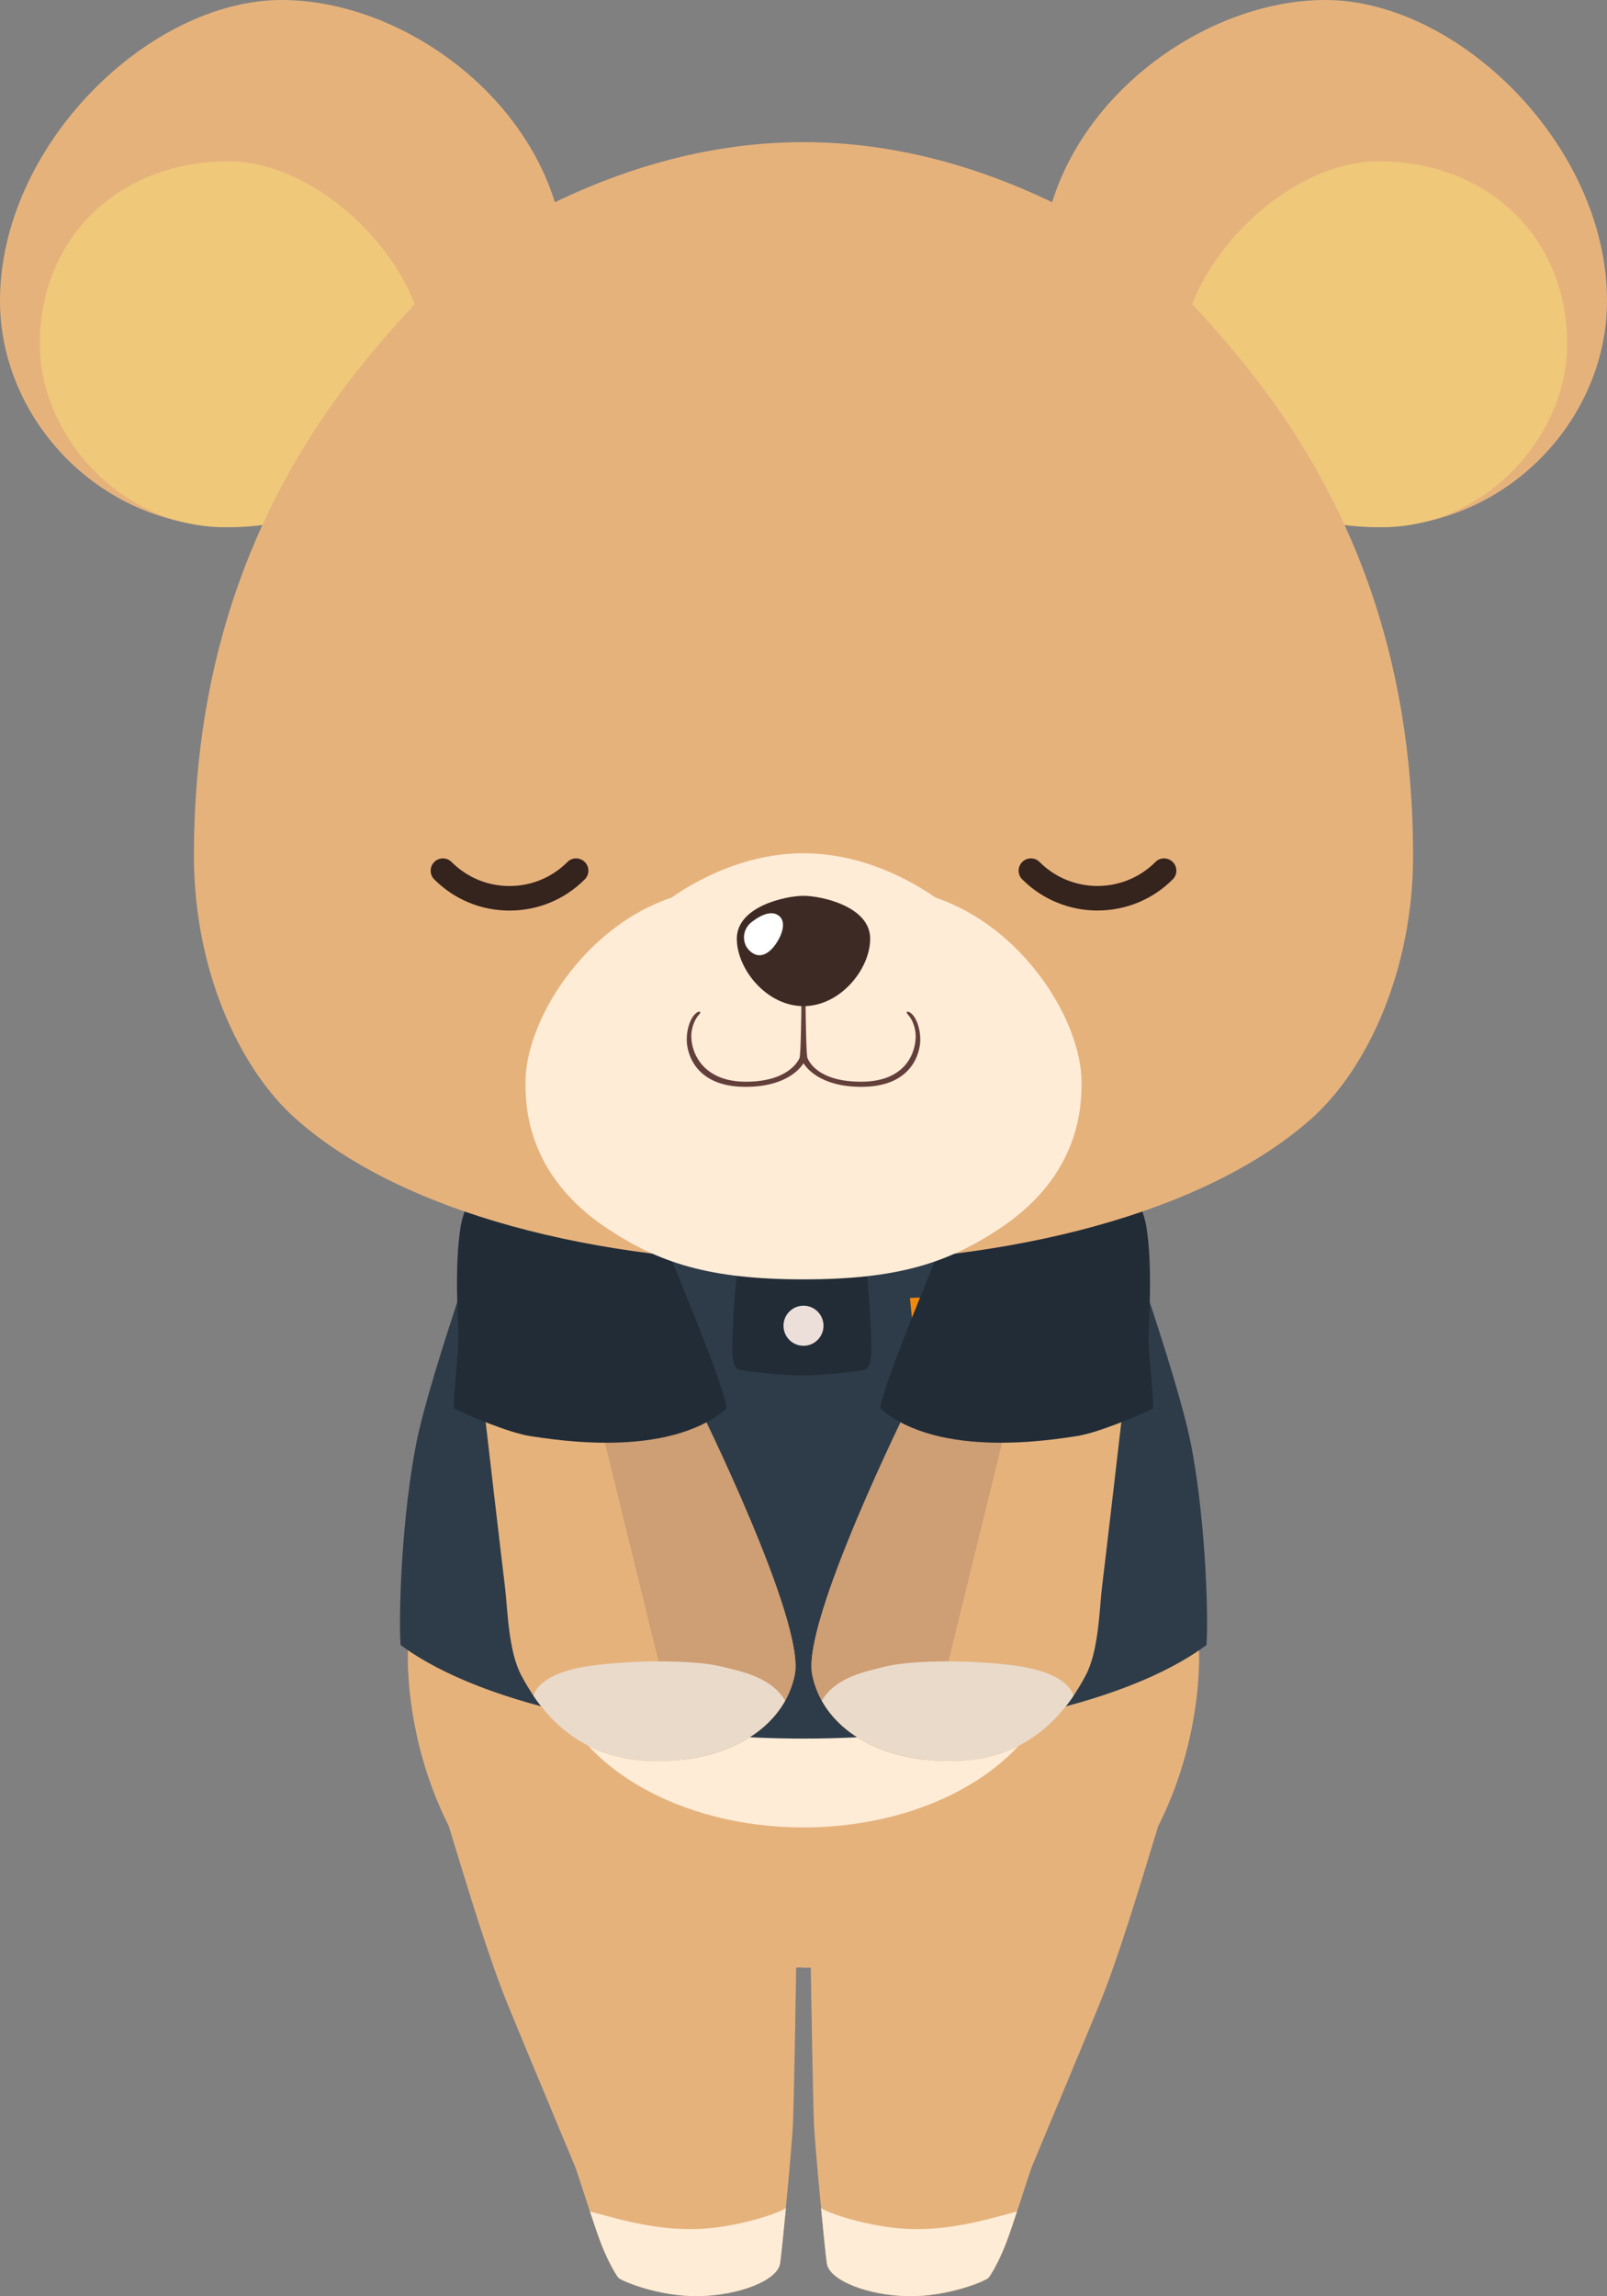
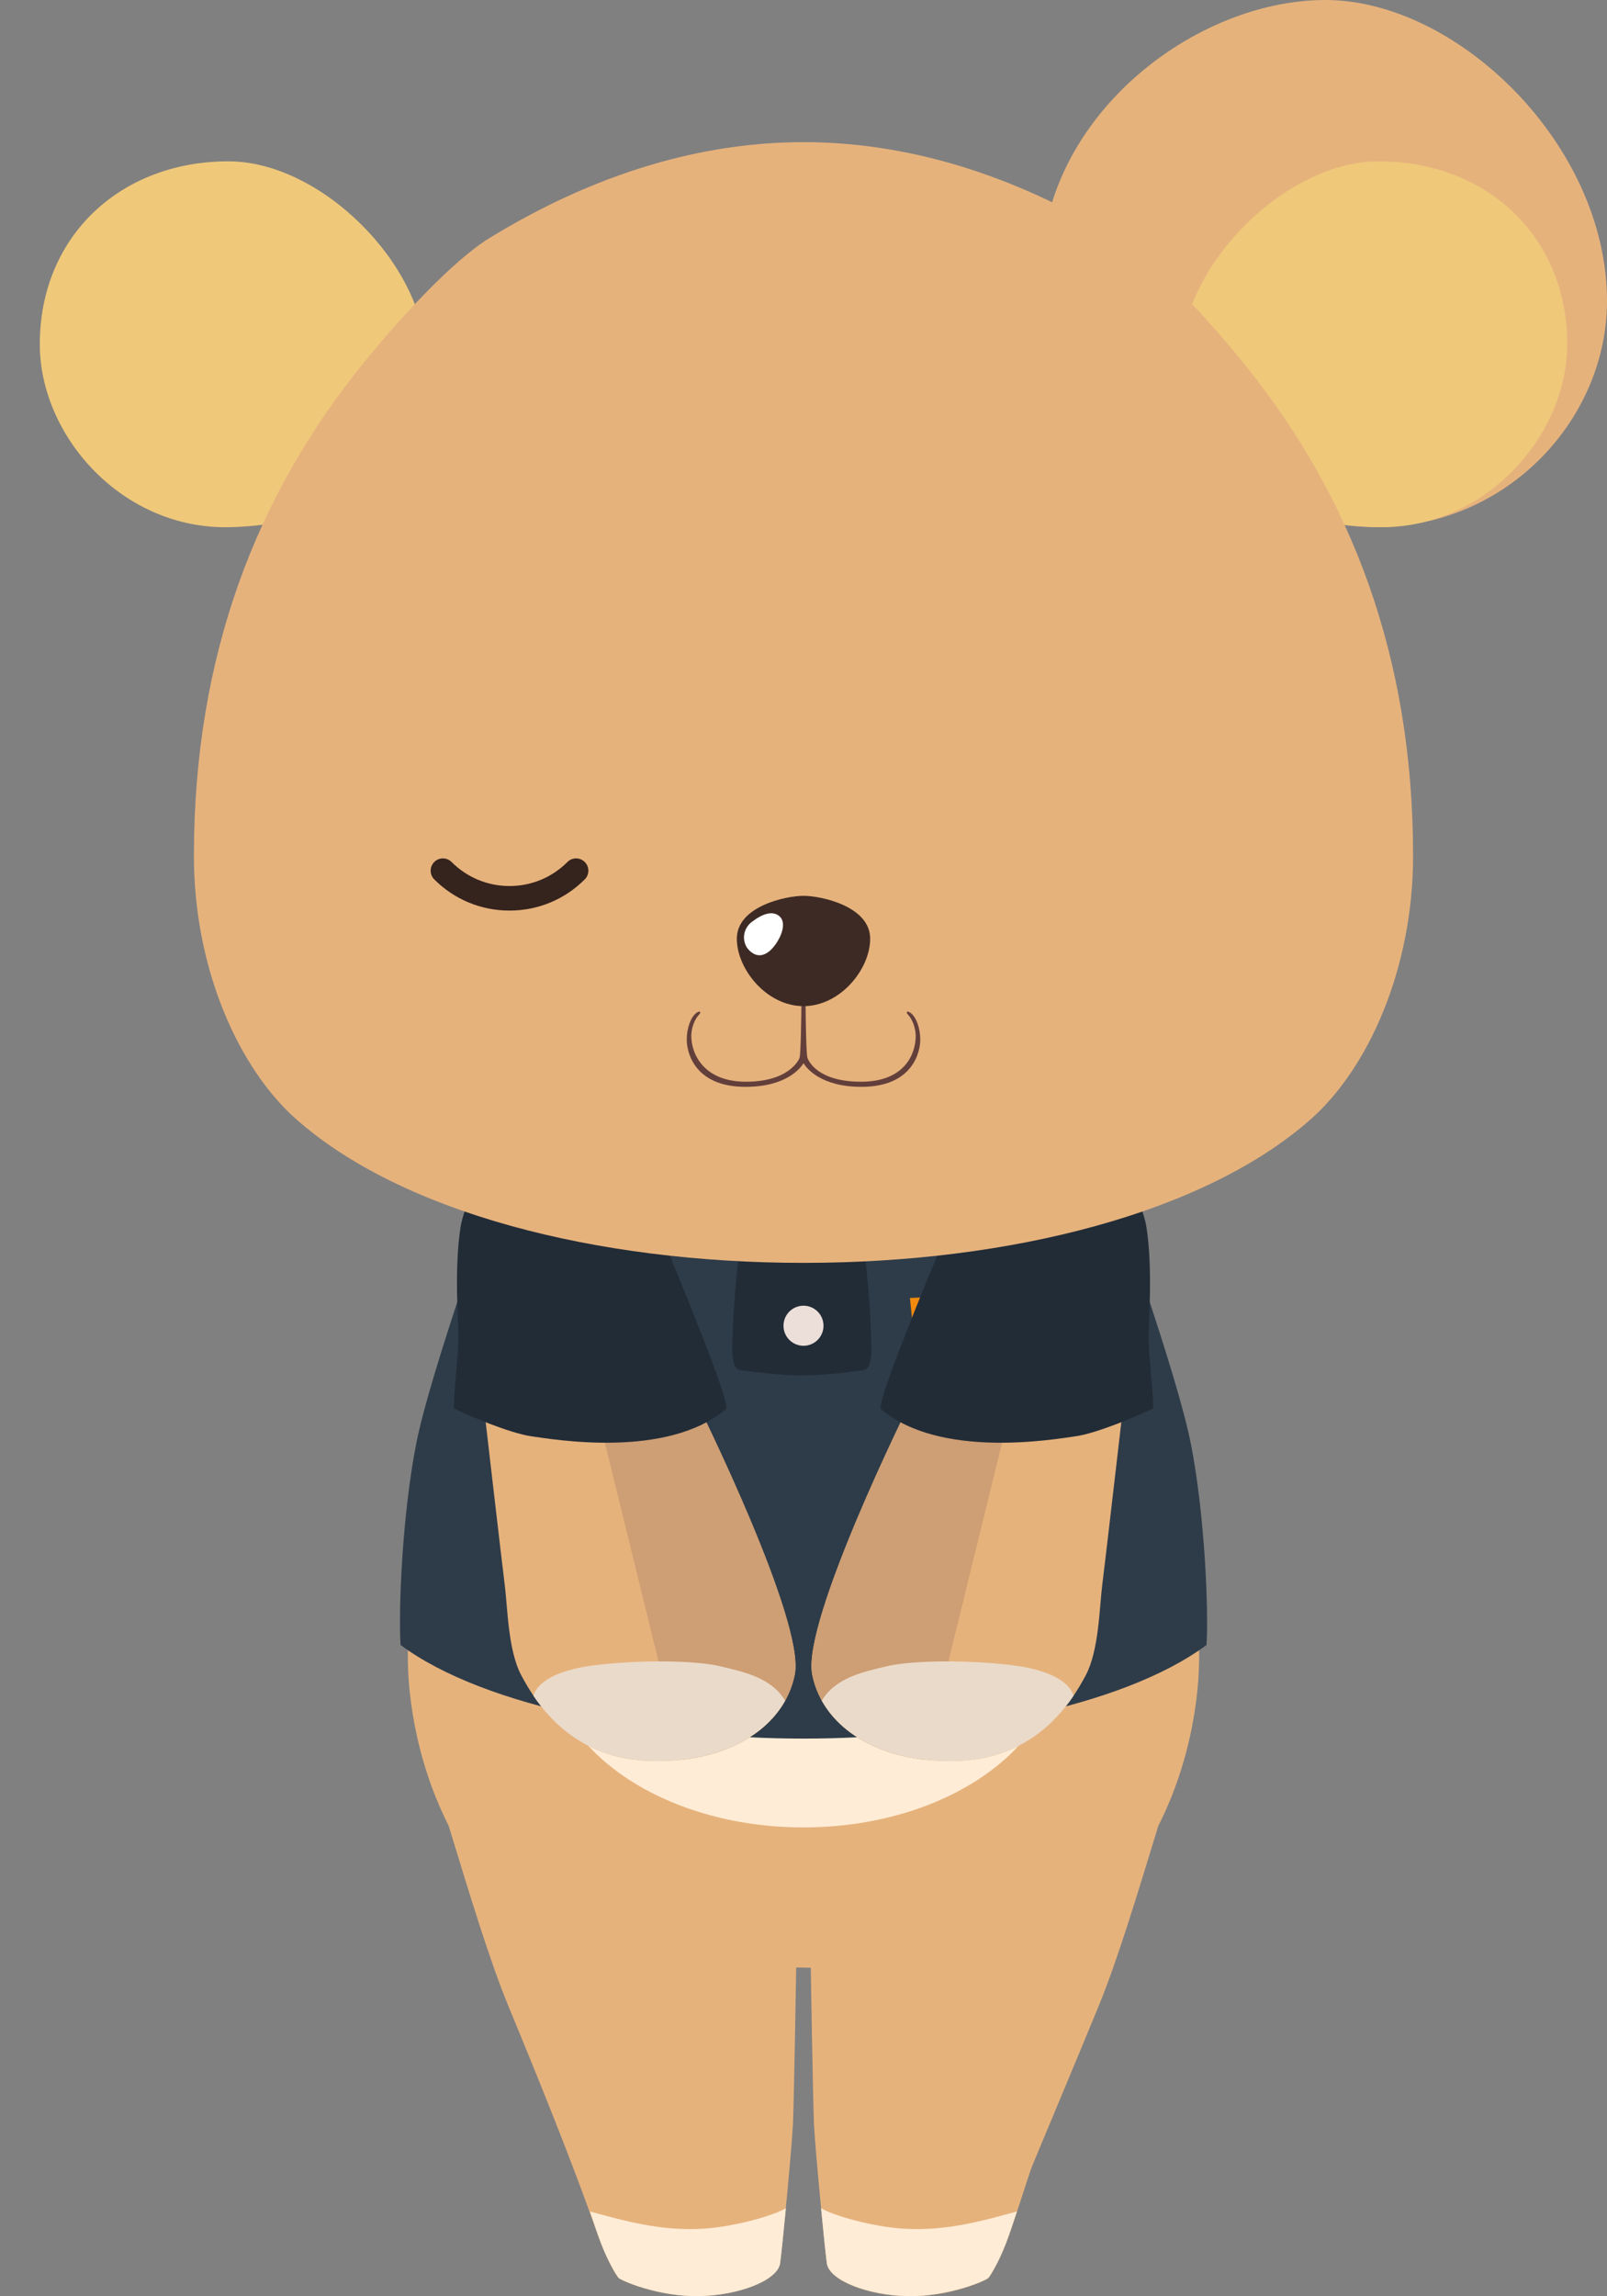
<svg xmlns="http://www.w3.org/2000/svg" width="154" height="220" viewBox="0 0 154 220" fill="none">
  <rect x="0" y="0" width="154" height="220" fill="#808080" stroke="none" />
  <g clip-path="url(#clip0_12_36)">
-     <path d="M114.878 157.513L77.025 164.607L39.113 157.498C38.907 161.338 39.633 168.284 42.996 174.922C44.963 181.353 46.831 187.573 48.694 192.139C50.557 196.7 54.803 206.813 55.117 207.594C55.426 208.37 56.877 213.092 57.603 214.958C58.329 216.824 59.054 217.967 59.261 218.223C59.466 218.483 63.041 220.039 66.924 219.985C70.808 219.931 74.534 218.473 74.755 216.838C74.98 215.179 75.882 205.777 75.99 203.495C76.093 201.212 76.299 188.506 76.299 188.506H76.971V188.521H77.697C77.697 188.521 77.903 201.226 78.005 203.509C78.108 205.792 79.016 215.194 79.241 216.853C79.462 218.488 83.188 219.946 87.072 220C90.955 220.054 94.529 218.498 94.735 218.238C94.941 217.977 95.667 216.838 96.392 214.973C97.118 213.107 98.57 208.389 98.878 207.609C99.187 206.833 103.433 196.72 105.302 192.154C107.165 187.593 109.028 181.368 110.999 174.937C114.368 168.299 115.088 161.352 114.882 157.513H114.878Z" fill="#E6B27C" />
+     <path d="M114.878 157.513L77.025 164.607L39.113 157.498C38.907 161.338 39.633 168.284 42.996 174.922C44.963 181.353 46.831 187.573 48.694 192.139C55.426 208.37 56.877 213.092 57.603 214.958C58.329 216.824 59.054 217.967 59.261 218.223C59.466 218.483 63.041 220.039 66.924 219.985C70.808 219.931 74.534 218.473 74.755 216.838C74.98 215.179 75.882 205.777 75.99 203.495C76.093 201.212 76.299 188.506 76.299 188.506H76.971V188.521H77.697C77.697 188.521 77.903 201.226 78.005 203.509C78.108 205.792 79.016 215.194 79.241 216.853C79.462 218.488 83.188 219.946 87.072 220C90.955 220.054 94.529 218.498 94.735 218.238C94.941 217.977 95.667 216.838 96.392 214.973C97.118 213.107 98.57 208.389 98.878 207.609C99.187 206.833 103.433 196.72 105.302 192.154C107.165 187.593 109.028 181.368 110.999 174.937C114.368 168.299 115.088 161.352 114.882 157.513H114.878Z" fill="#E6B27C" />
    <path d="M75.314 211.556C75.083 213.962 74.858 216.122 74.759 216.838C74.539 218.473 70.812 219.931 66.929 219.985C63.046 220.039 59.471 218.483 59.265 218.223C59.059 217.963 58.334 216.824 57.608 214.958C57.324 214.232 56.931 213.068 56.539 211.875C59.785 212.754 63.306 213.79 67.478 213.52C70.454 213.323 74.166 212.258 75.314 211.561V211.556Z" fill="#FEECD6" />
    <path d="M78.682 211.556C78.912 213.962 79.138 216.122 79.236 216.838C79.456 218.473 83.183 219.931 87.066 219.985C90.95 220.039 94.524 218.483 94.73 218.223C94.936 217.963 95.662 216.824 96.387 214.958C96.671 214.232 97.064 213.068 97.456 211.875C94.21 212.754 90.69 213.79 86.517 213.52C83.541 213.323 79.829 212.258 78.682 211.561V211.556Z" fill="#FEECD6" />
    <path d="M76.995 175.079C90.481 175.079 101.413 167.533 101.413 158.225C101.413 148.917 90.481 141.371 76.995 141.371C63.51 141.371 52.577 148.917 52.577 158.225C52.577 167.533 63.51 175.079 76.995 175.079Z" fill="#FEECD6" />
    <path d="M114.117 138.313C112.769 131.469 106.728 114.752 105.693 111.502H48.311C47.276 114.752 41.231 131.464 39.887 138.313C38.539 145.156 38.176 154.283 38.387 157.602C46.619 163.719 63.227 166.571 77.004 166.571C90.782 166.571 107.39 163.719 115.622 157.602C115.828 154.283 115.465 145.156 114.122 138.313H114.117Z" fill="#2E3C49" />
    <path d="M83.423 126.579C83.349 124.227 82.604 116.716 82.075 114.134H71.606C71.077 116.716 70.336 124.227 70.258 126.579C70.184 128.931 69.924 131.096 70.93 131.263C71.935 131.429 74.764 131.773 76.735 131.773C76.769 131.773 76.804 131.768 76.838 131.753C76.872 131.763 76.907 131.773 76.941 131.773C78.912 131.773 81.741 131.429 82.746 131.263C83.751 131.096 83.492 128.931 83.418 126.579H83.423Z" fill="#222C37" />
    <path d="M49.154 111.92C51.199 116.171 58.529 121.567 59.77 121.567C61.01 121.567 71.631 115.381 72.788 114.306C73.763 113.397 49.154 111.92 49.154 111.92Z" fill="#222C37" />
    <path d="M104.845 111.92C102.801 116.171 95.47 121.567 94.23 121.567C92.989 121.567 82.369 115.381 81.212 114.306C80.236 113.397 104.845 111.92 104.845 111.92Z" fill="#222C37" />
-     <path d="M77 121.738C78.059 121.738 78.917 120.879 78.917 119.819C78.917 118.759 78.059 117.899 77 117.899C75.941 117.899 75.083 118.759 75.083 119.819C75.083 120.879 75.941 121.738 77 121.738Z" fill="#ECDFDA" />
    <path d="M77 128.936C78.059 128.936 78.917 128.076 78.917 127.016C78.917 125.956 78.059 125.096 77 125.096C75.941 125.096 75.083 125.956 75.083 127.016C75.083 128.076 75.941 128.936 77 128.936Z" fill="#ECDFDA" />
    <path d="M95.107 125.366C94.862 125.239 94.421 125.175 93.975 125.195C93.396 125.219 92.979 125.337 92.7 125.558C92.45 125.744 92.352 125.916 92.259 126.299L93.509 126.432C93.573 126.162 93.71 126.049 93.994 126.039C94.279 126.029 94.441 126.137 94.465 126.353L94.48 126.5C94.029 126.53 93.622 126.574 93.421 126.608C93.112 126.667 92.793 126.78 92.621 126.898C92.312 127.104 92.185 127.389 92.229 127.787C92.273 128.184 92.445 128.469 92.744 128.665C92.965 128.808 93.288 128.877 93.656 128.857C93.926 128.842 94.191 128.778 94.387 128.68C94.495 128.621 94.563 128.557 94.676 128.41L94.705 128.715L95.946 128.661L95.706 126.358C95.656 125.887 95.456 125.563 95.098 125.366H95.107ZM94.583 127.453C94.612 127.743 94.318 128.008 93.95 128.022C93.7 128.032 93.538 127.919 93.514 127.718C93.494 127.531 93.602 127.418 93.882 127.335C94.024 127.291 94.186 127.266 94.558 127.237L94.578 127.448L94.583 127.453Z" fill="#F1890E" />
    <path d="M102.066 128.479C102.026 128.342 100.379 124.905 100.379 124.905L101.59 124.851L102.664 127.266L103.228 124.772L104.439 124.718C104.439 124.718 103.517 128.273 103.507 128.41L102.066 128.474V128.479Z" fill="#F1890E" />
    <path d="M105.762 126.8C105.806 126.977 105.85 127.07 105.943 127.163C106.066 127.296 106.228 127.355 106.434 127.345C106.62 127.335 106.782 127.281 106.88 127.183C106.958 127.114 106.993 127.045 107.027 126.908L108.194 127.163C108.086 127.477 108.013 127.615 107.875 127.767C107.581 128.101 107.14 128.292 106.586 128.317C106.115 128.337 105.674 128.238 105.355 128.032C104.86 127.723 104.556 127.193 104.487 126.535C104.369 125.416 105.031 124.635 106.144 124.586C106.909 124.551 107.557 124.895 107.87 125.504C108.032 125.808 108.115 126.083 108.174 126.496C108.187 126.584 108.197 126.649 108.204 126.692L105.762 126.805V126.8ZM106.885 125.985C106.797 125.695 106.571 125.543 106.247 125.558C106.041 125.568 105.875 125.651 105.777 125.798C105.733 125.867 105.713 125.916 105.693 126.039L106.885 125.985Z" fill="#F1890E" />
    <path d="M98.653 127.541C98.545 127.605 98.461 127.63 98.324 127.639C97.981 127.654 97.932 127.34 97.932 127.34L97.804 126.122L98.471 126.093L98.363 125.072L97.696 125.101L97.608 124.232L96.353 124.291L96.441 125.16L95.784 125.19L95.892 126.211L96.549 126.181L96.711 127.728C96.779 128.405 97.186 128.685 98.04 128.646C98.363 128.631 98.603 128.587 98.814 128.508L98.648 127.541H98.653Z" fill="#F1890E" />
    <path d="M100.08 124.767L98.829 124.821L98.741 123.948L99.992 123.894L100.08 124.767Z" fill="#F1890E" />
    <path d="M100.472 128.543L99.221 128.597L98.863 125.16L100.114 125.106L100.472 128.543Z" fill="#F1890E" />
    <path d="M90.179 124.223L90.444 126.741L88.537 124.296L87.198 124.355L87.689 129.107L89.032 129.048L88.772 126.54L90.675 128.97L92.018 128.911L91.523 124.159L90.179 124.223Z" fill="#F1890E" />
    <path d="M92.357 133.006C92.293 133.555 92.19 133.84 91.96 134.135C91.646 134.542 91.141 134.768 90.469 134.797C88.993 134.866 87.998 133.978 87.836 132.451C87.679 130.939 88.473 129.991 89.964 129.927C90.66 129.898 91.268 130.129 91.685 130.595C91.901 130.836 92.004 131.022 92.126 131.41L90.817 131.714C90.763 131.518 90.709 131.415 90.592 131.292C90.43 131.125 90.229 131.037 90.013 131.047C89.395 131.076 89.106 131.547 89.194 132.387C89.243 132.868 89.4 133.236 89.65 133.447C89.822 133.595 90.057 133.673 90.273 133.663C90.489 133.654 90.67 133.575 90.797 133.433C90.935 133.285 90.979 133.138 90.979 132.883L92.352 133.006H92.357Z" fill="white" />
    <path d="M95.568 131.155C95.328 131.027 94.882 130.963 94.441 130.983C93.862 131.007 93.445 131.125 93.166 131.346C92.921 131.533 92.818 131.704 92.724 132.087L93.975 132.22C94.038 131.95 94.176 131.837 94.46 131.827C94.745 131.817 94.906 131.925 94.931 132.141L94.946 132.289C94.495 132.318 94.088 132.362 93.886 132.397C93.578 132.456 93.259 132.568 93.087 132.686C92.778 132.893 92.651 133.177 92.695 133.575C92.739 133.973 92.916 134.262 93.21 134.454C93.43 134.596 93.754 134.665 94.122 134.645C94.391 134.63 94.661 134.567 94.852 134.468C94.96 134.41 95.029 134.346 95.142 134.198L95.171 134.503L96.412 134.449L96.171 132.146C96.122 131.675 95.921 131.346 95.563 131.155H95.568ZM95.044 133.241C95.073 133.531 94.779 133.796 94.411 133.811C94.161 133.82 93.999 133.707 93.975 133.506C93.955 133.32 94.063 133.207 94.343 133.123C94.485 133.079 94.647 133.055 95.019 133.025L95.039 133.236L95.044 133.241Z" fill="white" />
    <path d="M103.114 134.994L102.658 130.61L103.943 130.551L103.972 130.831C104.11 130.683 104.183 130.624 104.33 130.556C104.531 130.453 104.776 130.399 105.041 130.389C105.546 130.364 105.992 130.507 106.306 130.781C106.63 131.056 106.821 131.488 106.88 132.043C106.939 132.598 106.816 133.104 106.532 133.442C106.262 133.752 105.865 133.933 105.409 133.953C105.154 133.963 104.904 133.928 104.673 133.835C104.507 133.771 104.423 133.722 104.257 133.575L104.399 134.94L103.114 134.999V134.994ZM105.605 132.127C105.551 131.621 105.257 131.351 104.781 131.371C104.365 131.39 104.075 131.763 104.124 132.22C104.173 132.676 104.531 133.001 104.968 132.981C105.404 132.961 105.664 132.637 105.61 132.127H105.605Z" fill="white" />
    <path d="M100.437 130.781C100.03 130.801 99.672 130.963 99.402 131.213C99.084 130.988 98.696 130.86 98.289 130.875C98.132 130.88 97.985 130.914 97.848 130.958L97.833 130.826L96.583 130.885L96.951 134.439L98.201 134.38L98.015 132.603C97.99 132.352 98.172 132.141 98.417 132.132C98.662 132.122 98.888 132.313 98.912 132.564L99.098 134.341L100.349 134.282L100.162 132.505C100.138 132.254 100.319 132.043 100.564 132.033C100.81 132.024 101.035 132.215 101.06 132.465L101.246 134.243L102.496 134.184L102.31 132.406C102.212 131.464 101.373 130.737 100.432 130.777L100.437 130.781Z" fill="white" />
    <path d="M108.749 133.089C108.788 133.472 108.513 133.796 108.131 133.811C107.748 133.825 107.41 133.531 107.371 133.153C107.332 132.775 107.606 132.446 107.989 132.431C108.371 132.416 108.709 132.711 108.749 133.089Z" fill="white" />
    <path d="M107.518 135.725C107.518 135.725 105.895 149.761 105.625 151.887C105.355 154.013 105.316 158.142 104.041 160.518C102.766 162.894 99.545 168.363 91.965 168.702C84.379 169.04 78.853 165.569 77.834 160.434C76.819 155.304 87.194 134.439 87.194 134.439L100.148 132.824L107.513 135.725H107.518Z" fill="#E6B27C" />
    <path d="M97.088 133.914L88.576 168.589C82.766 167.916 78.692 164.764 77.834 160.434C76.819 155.304 87.194 134.439 87.194 134.439L97.088 133.914Z" fill="#CE9E74" />
    <path d="M78.755 162.938C80.829 166.655 85.693 168.977 91.964 168.697C97.863 168.432 101.118 165.064 102.879 162.462C102.643 161.622 101.447 160.032 96.696 159.502C91.945 158.971 87.056 159.133 84.957 159.644C82.859 160.154 80.094 160.685 78.755 162.933V162.938Z" fill="#EADACA" />
    <path d="M110.498 134.945C109.219 135.573 105.174 137.311 103.085 137.606C100.996 137.9 90.086 139.805 84.418 134.994C83.702 134.385 93.504 111.507 93.504 111.507L105.953 108.665L107.365 110.599C107.365 110.599 109.567 115.7 109.851 117.477C110.503 121.571 110.057 126.707 110.072 128.361C110.087 130.016 110.577 133.914 110.498 134.95V134.945Z" fill="#222C37" />
    <path d="M46.482 135.725C46.482 135.725 48.105 149.761 48.375 151.887C48.645 154.013 48.684 158.142 49.959 160.518C51.234 162.889 54.455 168.363 62.035 168.702C69.616 169.04 75.147 165.569 76.166 160.434C77.181 155.304 66.806 134.439 66.806 134.439L53.852 132.824L46.487 135.725H46.482Z" fill="#E6B27C" />
    <path d="M56.906 133.914L65.418 168.589C71.228 167.916 75.303 164.764 76.161 160.434C77.176 155.304 66.801 134.439 66.801 134.439L56.906 133.914Z" fill="#CE9E74" />
    <path d="M75.24 162.938C73.166 166.655 68.302 168.977 62.031 168.697C56.132 168.432 52.877 165.064 51.116 162.462C51.352 161.622 52.548 160.032 57.299 159.502C62.05 158.971 66.939 159.133 69.037 159.644C71.136 160.154 73.901 160.685 75.24 162.933V162.938Z" fill="#EADACA" />
    <path d="M43.502 134.945C44.781 135.573 48.827 137.311 50.915 137.606C53.004 137.9 63.914 139.805 69.582 134.994C70.298 134.385 60.496 111.507 60.496 111.507L48.047 108.665L46.635 110.599C46.635 110.599 44.433 115.7 44.149 117.477C43.497 121.571 43.943 126.707 43.928 128.361C43.913 130.016 43.423 133.914 43.502 134.95V134.945Z" fill="#222C37" />
-     <path d="M54.161 27.826C53.17 41.681 41.903 46.934 26.987 50.002C12.126 53.066 0 41.587 0 28.833C0 13.899 14.332 0 26.987 0C40.089 0 55.284 12.136 54.161 27.826Z" fill="#E6B27C" />
    <path d="M40.78 33.914C41.049 42.398 35.185 50.164 22.054 50.508C11.787 50.778 3.814 41.833 3.814 32.981C3.814 22.613 11.571 15.455 21.883 15.455C30.743 15.455 40.505 25.254 40.78 33.914Z" fill="#EFC87A" />
    <path d="M99.839 27.826C100.829 41.681 112.097 46.934 127.013 50.002C141.874 53.061 154 41.583 154 28.833C154 13.894 139.668 0 127.013 0C113.911 0 98.716 12.136 99.839 27.826Z" fill="#E6B27C" />
    <path d="M113.22 33.914C112.95 42.398 118.814 50.164 131.945 50.508C142.212 50.778 150.185 41.833 150.185 32.981C150.185 22.613 142.428 15.455 132.117 15.455C123.257 15.455 113.494 25.254 113.22 33.914Z" fill="#EFC87A" />
    <path d="M77 120.992C96.956 120.992 115.529 116.151 125.61 107.231C131.136 102.341 135.417 92.797 135.417 81.997C135.417 62.776 129.41 47.518 119.383 35.048C115.613 30.36 110.489 24.891 107.106 22.814C96.863 16.535 86.664 13.619 77 13.619C67.331 13.619 57.137 16.535 46.894 22.814C43.511 24.886 38.382 30.36 34.617 35.048C24.589 47.523 18.583 62.776 18.583 81.997C18.583 92.797 22.859 102.341 28.389 107.231C38.47 116.151 57.044 120.992 77 120.992Z" fill="#E6B27C" />
-     <path d="M77.001 122.573C86.111 122.573 90.882 120.968 95.824 117.688C103.507 112.592 103.645 106.019 103.645 103.696C103.645 97.8 98.05 88.821 89.661 86.003C86.268 83.646 81.801 81.751 77.001 81.751C72.2 81.751 67.728 83.646 64.34 86.003C55.951 88.821 50.356 97.8 50.356 103.696C50.356 106.014 50.494 112.592 58.177 117.688C63.124 120.968 67.89 122.573 77.001 122.573Z" fill="#FEECD6" />
    <path d="M87.355 97.118C86.958 96.774 86.742 96.931 87.012 97.211C87.453 97.668 87.752 98.541 87.752 99.248C87.752 100.981 86.693 103.637 82.521 103.637C78.348 103.637 77.485 101.639 77.377 101.355C77.255 101.035 77.206 97.103 77.206 96.637V94.805H76.794V96.637C76.794 97.103 76.74 101.035 76.622 101.355C76.514 101.639 75.509 103.637 71.479 103.637C67.448 103.637 66.247 100.981 66.247 99.248C66.247 98.541 66.546 97.668 66.987 97.211C67.257 96.931 67.041 96.769 66.644 97.118C66.247 97.461 65.811 98.389 65.811 99.631C65.811 100.77 66.517 104.128 71.439 104.128C75.391 104.128 76.735 102.302 77 101.865C77.264 102.297 78.608 104.128 82.56 104.128C87.483 104.128 88.189 100.77 88.189 99.631C88.189 98.389 87.752 97.461 87.355 97.118Z" fill="#633F3B" />
    <path d="M77 96.396C80.526 96.396 83.389 92.856 83.389 89.935C83.389 86.828 78.687 85.826 77 85.826C75.318 85.826 70.611 86.828 70.611 89.935C70.611 92.856 73.47 96.396 77 96.396Z" fill="#3D2A24" />
    <path d="M72.058 88.315C71.062 89.076 71.146 90.338 71.724 90.971C72.651 91.987 73.622 91.462 74.318 90.48C75.014 89.498 75.333 88.31 74.676 87.765C74.019 87.22 73.058 87.554 72.062 88.315H72.058Z" fill="white" />
    <path d="M48.826 87.24C46.1 87.24 43.54 86.18 41.614 84.25C41.157 83.794 41.157 83.047 41.614 82.586C42.074 82.124 42.815 82.129 43.276 82.586C44.756 84.069 46.727 84.888 48.826 84.888C50.925 84.888 52.896 84.069 54.377 82.586C54.833 82.124 55.578 82.124 56.039 82.586C56.5 83.042 56.5 83.789 56.039 84.25C54.112 86.18 51.552 87.24 48.826 87.24Z" fill="#35231D" />
-     <path d="M105.174 87.235C102.56 87.235 99.952 86.239 97.961 84.25C97.5 83.794 97.5 83.047 97.961 82.586C98.417 82.124 99.162 82.124 99.623 82.586C102.683 85.649 107.664 85.649 110.724 82.586C111.18 82.124 111.925 82.124 112.386 82.586C112.847 83.042 112.847 83.789 112.386 84.25C110.4 86.239 107.787 87.235 105.174 87.235Z" fill="#35231D" />
  </g>
  <defs>
    <clipPath id="clip0_12_36">
      <rect width="154" height="220" fill="white" />
    </clipPath>
  </defs>
</svg>